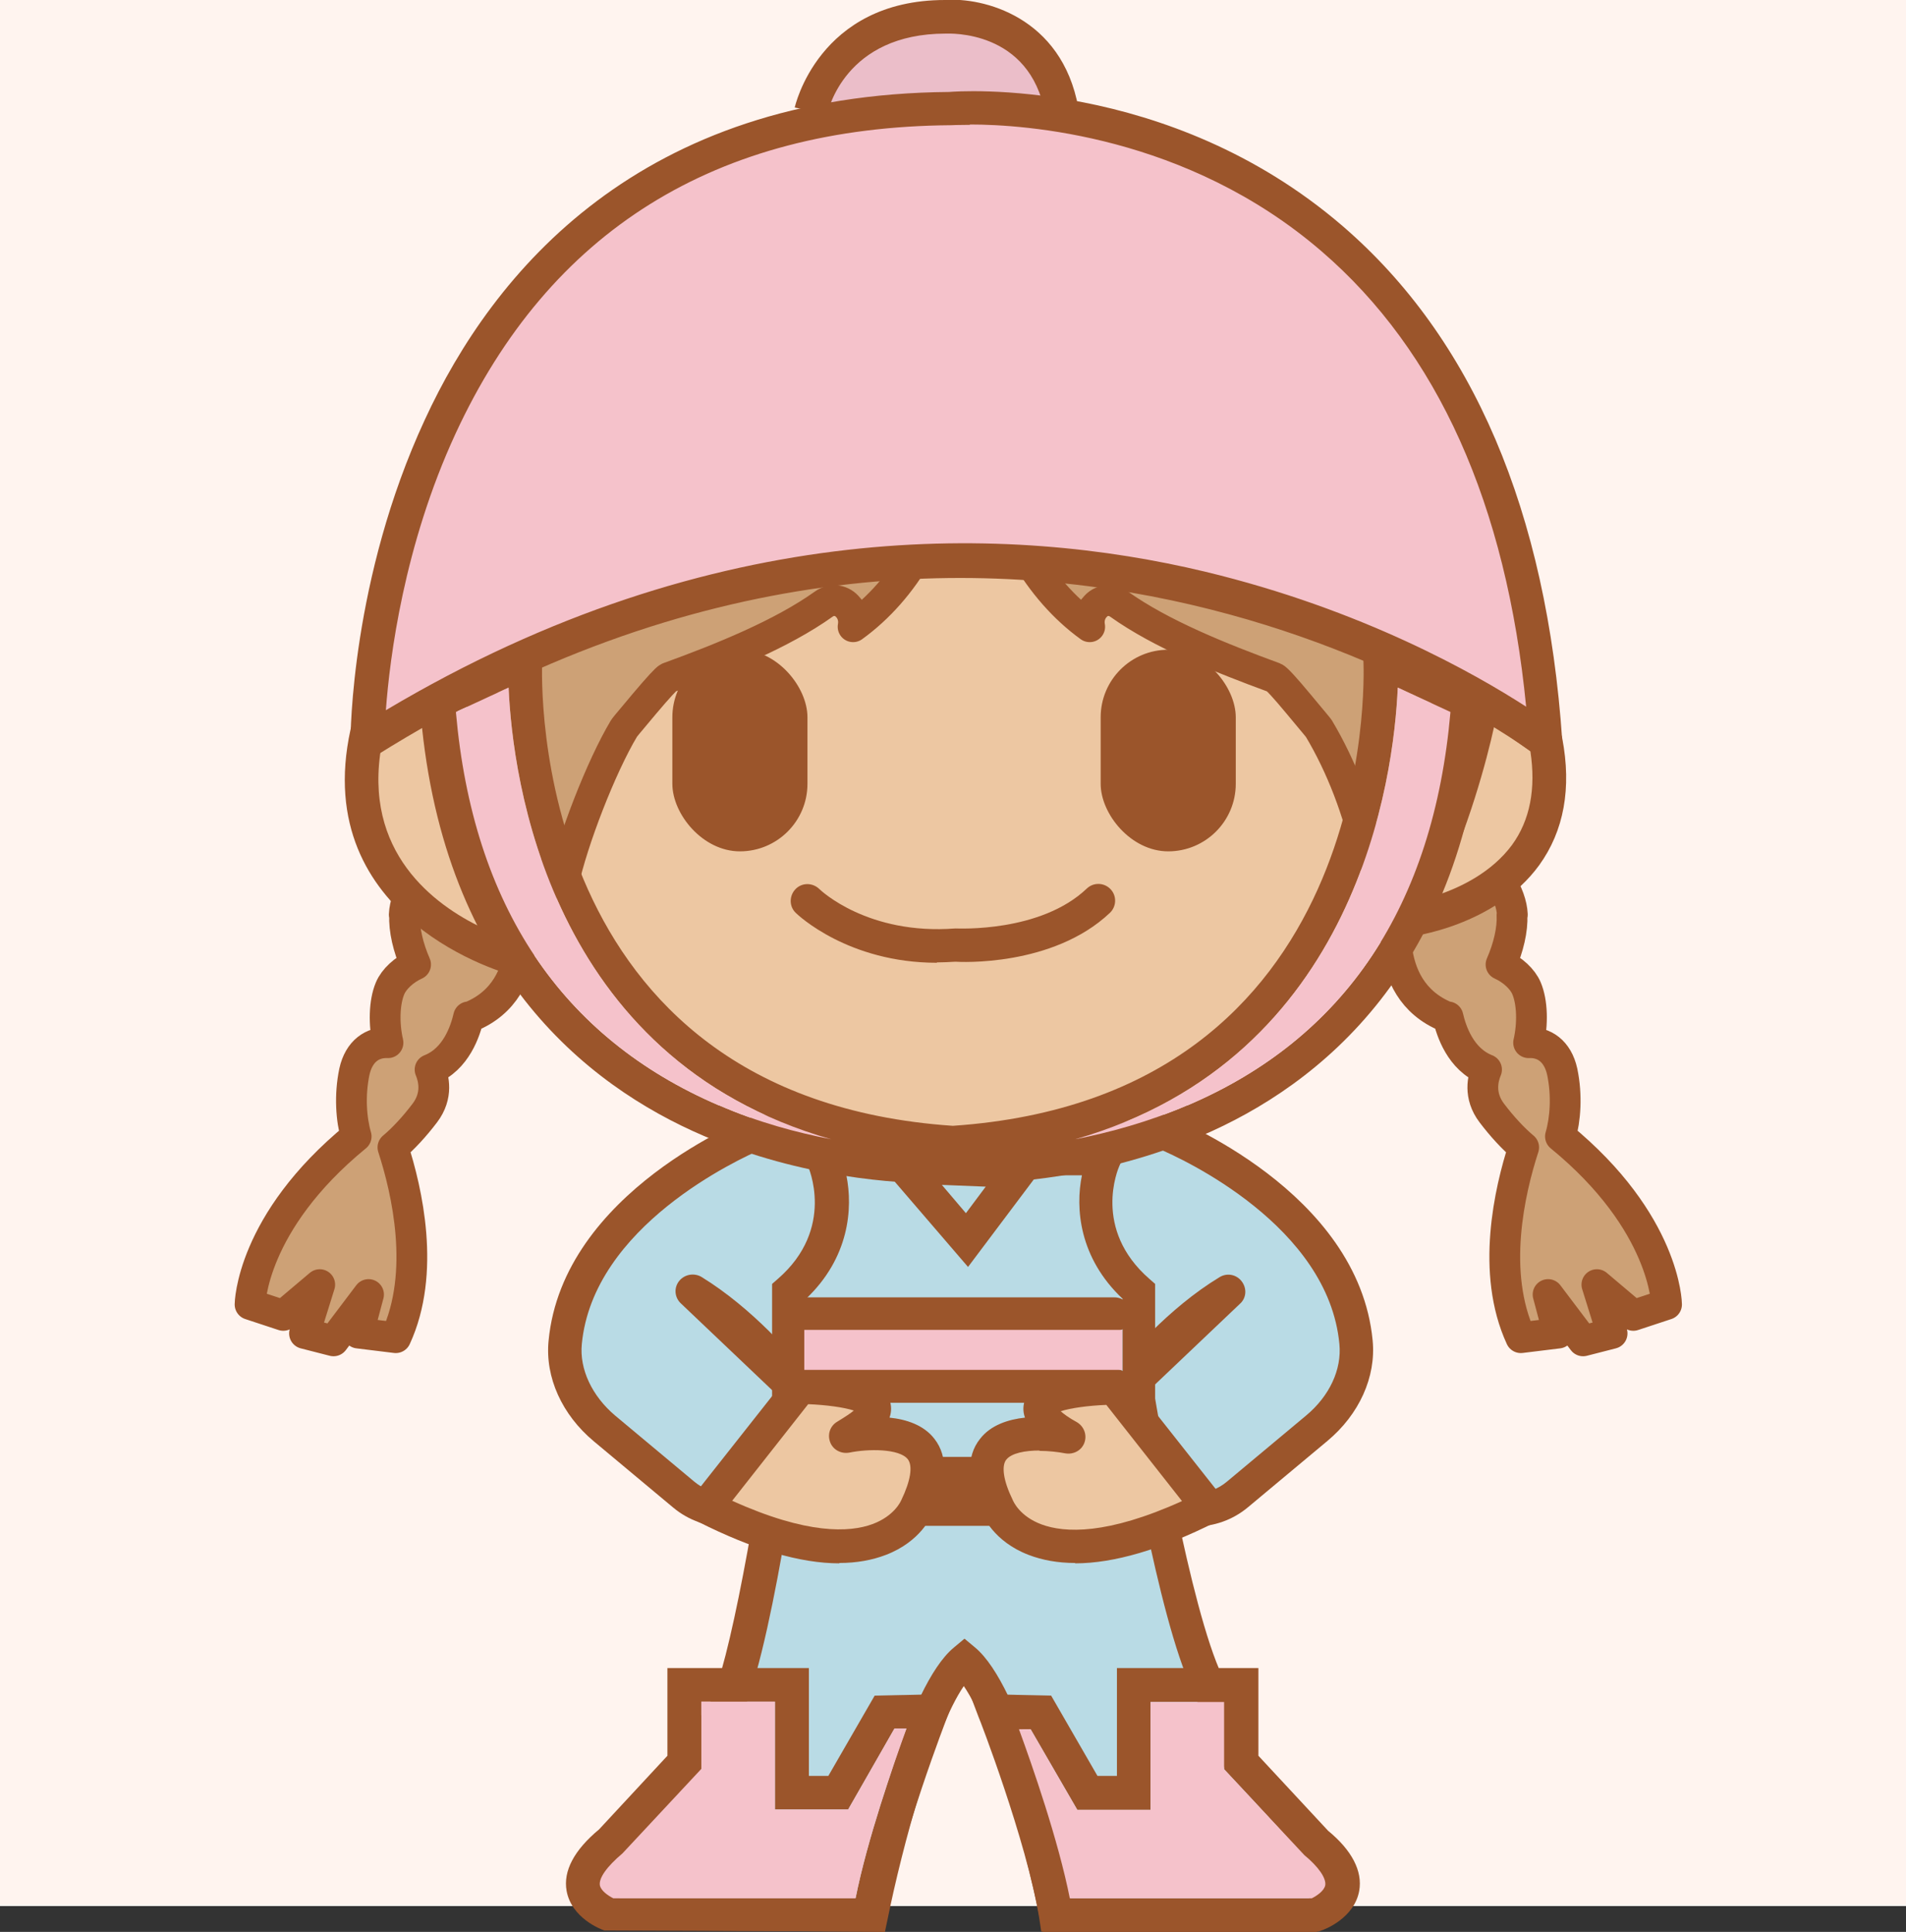
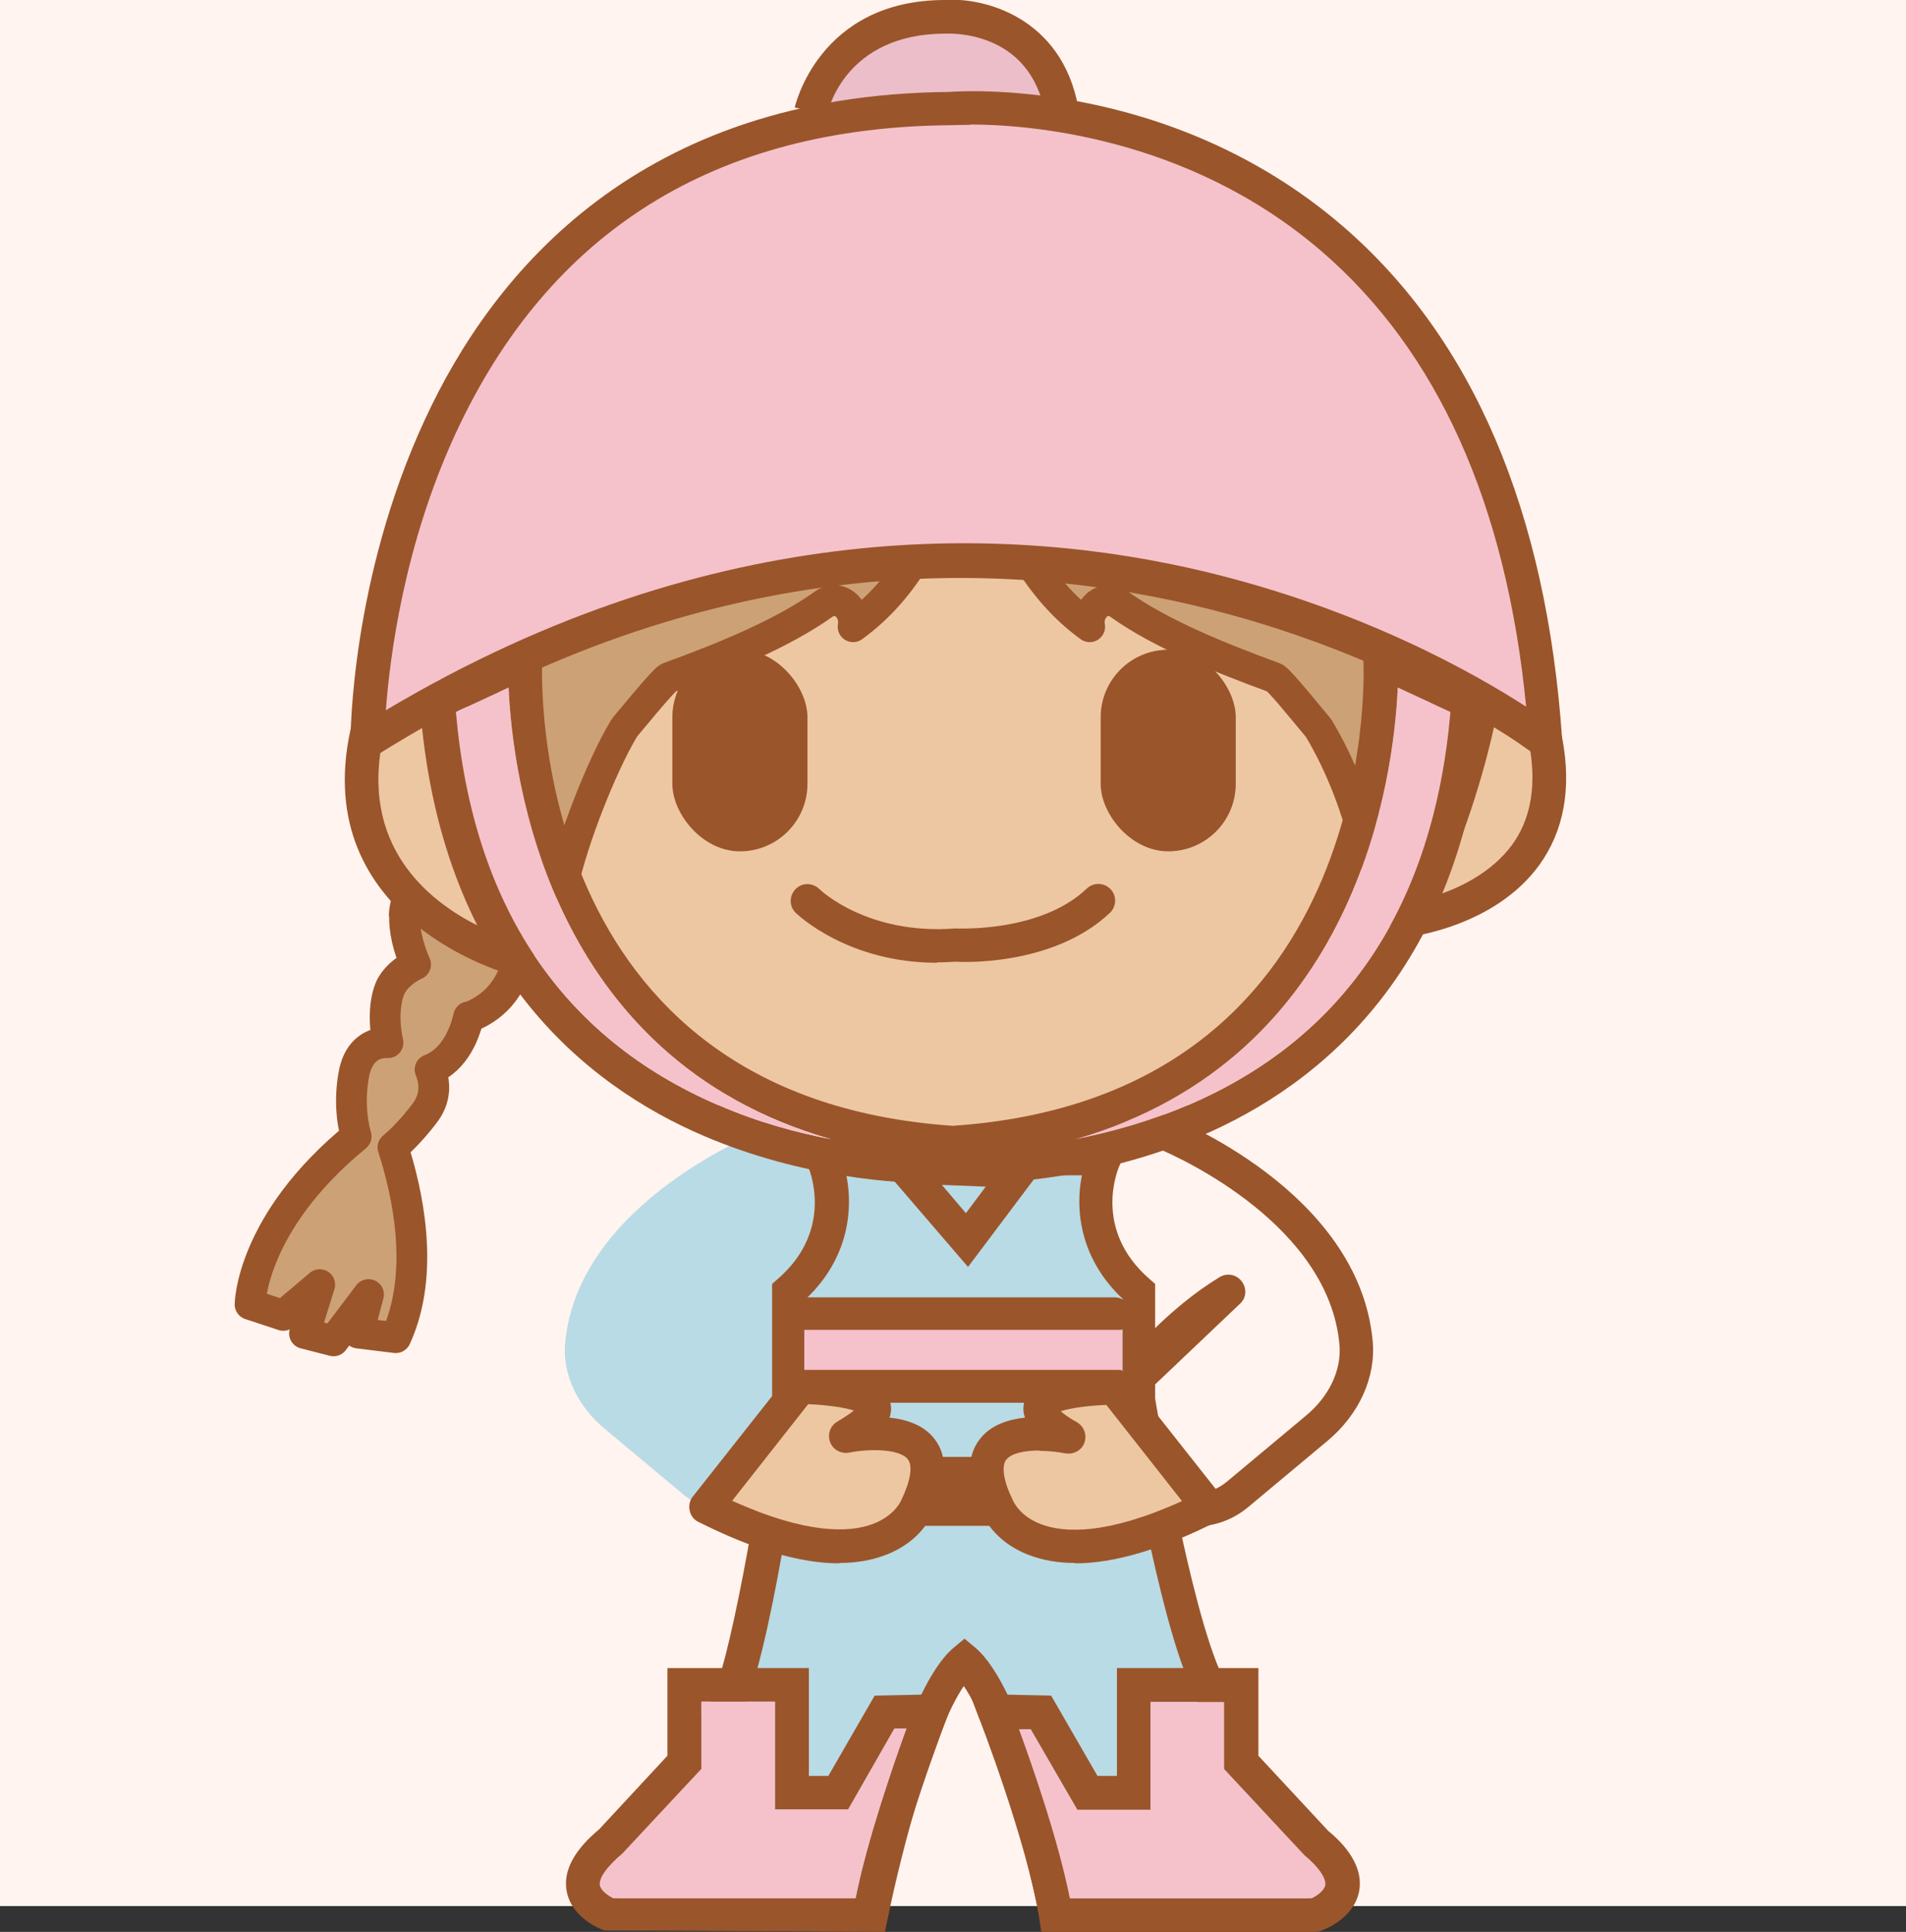
<svg xmlns="http://www.w3.org/2000/svg" id="Layer_2" data-name="Layer 2" viewBox="0 0 53.89 54.62">
  <rect x="0" y="0" width="53.89" height="54.62" fill="#333333" stroke="none" />
  <defs>
    <style>
      .cls-1 {
        fill: #fff4ef;
      }

      .cls-2 {
        fill: #b9dbe5;
      }

      .cls-3 {
        fill: #edc7a2;
      }

      .cls-4 {
        fill: #9b552b;
      }

      .cls-5 {
        fill: #ebbec9;
      }

      .cls-6 {
        fill: #cda176;
        stroke: #9b552b;
        stroke-linecap: round;
        stroke-linejoin: round;
        stroke-width: .87px;
      }

      .cls-7 {
        fill: #f5c2cb;
      }
    </style>
  </defs>
  <g id="Layer_1-2" data-name="Layer 1">
    <rect class="cls-1" width="53.89" height="53.89" />
    <g>
      <path class="cls-6" d="M11.44,25.87c-.02.41.1.92.31,1.4-.33.15-.61.41-.72.67-.17.4-.18,1.02-.06,1.54-.43-.02-.82.23-.95.82-.14.67-.09,1.35.05,1.83-2.98,2.44-3,4.75-3,4.75l.94.31,1.03-.87-.43,1.38.82.21.99-1.31-.29,1.09,1.06.13c.85-1.84.32-4.15-.08-5.38.29-.24.62-.6.9-.97.38-.5.25-.99.15-1.23.74-.29,1-1.1,1.09-1.49.01,0,.03,0,.04,0,1.98-.8,1.34-3.31,1.34-3.31-1.36-2.69-3.15-.72-3.2.42Z" />
-       <path class="cls-6" d="M42.75,25.87c.02.41-.1.92-.31,1.4.33.15.61.41.72.67.17.4.18,1.02.06,1.54.43-.02.82.23.95.82.14.67.09,1.35-.05,1.83,2.98,2.44,3,4.75,3,4.75l-.94.31-1.03-.87.43,1.38-.82.21-.99-1.31.29,1.09-1.06.13c-.85-1.84-.32-4.15.08-5.38-.29-.24-.62-.6-.9-.97-.38-.5-.25-.99-.15-1.23-.74-.29-1-1.1-1.09-1.49-.01,0-.03,0-.04,0-1.98-.8-1.34-3.31-1.34-3.31,1.36-2.69,3.15-.72,3.2.42Z" />
      <g>
-         <path class="cls-2" d="M30.92,32.22c-.98.12-1.69,1-1.61,1.99l.4,4.53,1.85.8,3.18-3.02c-1.82,1.11-3.18,3.02-3.18,3.02-.02,1.51.53,2.35,1.12,2.81.68.52,1.64.47,2.3-.08l2.24-1.87c.72-.6,1.2-1.5,1.11-2.43-.37-3.98-5.54-5.98-5.54-5.98l-1.89.23Z" />
        <path class="cls-4" d="M33.77,43.17c-.49,0-.98-.15-1.38-.46-.57-.44-1.24-1.29-1.31-2.87l-1.56-.68c-.16-.07-.27-.22-.29-.39l-.4-4.53c-.11-1.25.78-2.35,2.02-2.5l1.89-.24c.08-.01.16,0,.23.03.22.09,5.44,2.15,5.84,6.37.1,1.03-.38,2.09-1.28,2.84l-2.24,1.87c-.44.37-.98.55-1.52.55ZM32.04,39.73c.03,1.02.34,1.77.94,2.23.49.38,1.21.35,1.71-.07l2.24-1.87c.66-.55,1.01-1.3.94-2.02-.31-3.33-4.41-5.23-5.13-5.53l-1.76.22h0c-.73.09-1.26.74-1.19,1.48l.37,4.24,1.24.54c.47-.6,1.63-1.96,3.08-2.84.21-.13.48-.08.63.12s.13.47-.05.63l-3.03,2.88ZM30.92,32.22h.01-.01Z" />
      </g>
      <g>
        <path class="cls-2" d="M23.89,32.28c.71.09,1.22.72,1.15,1.43l-.44,5.02-1.85.8-3.18-3.02c1.82,1.11,3.18,3.02,3.18,3.02.02,1.51-.53,2.35-1.12,2.81-.68.52-1.64.47-2.3-.08l-2.24-1.87c-.72-.6-1.2-1.5-1.11-2.43.37-3.98,5.54-5.98,5.54-5.98l2.38.3Z" />
-         <path class="cls-4" d="M20.55,43.17c-.54,0-1.08-.18-1.52-.55l-2.24-1.87c-.9-.75-1.38-1.81-1.28-2.84.4-4.22,5.62-6.29,5.84-6.37.07-.03.15-.04.23-.03l2.38.3h0c.97.12,1.66.97,1.57,1.94l-.44,5.02c-.02.17-.12.33-.29.39l-1.56.68c-.07,1.58-.74,2.43-1.31,2.87-.4.31-.89.46-1.38.46ZM21.58,32.47c-.72.31-4.81,2.2-5.13,5.53-.07.71.29,1.47.94,2.02l2.24,1.87c.5.42,1.22.44,1.71.07.6-.46.91-1.21.94-2.23l-3.03-2.88c-.18-.17-.2-.44-.05-.63s.42-.24.63-.12c1.45.89,2.61,2.24,3.08,2.84l1.24-.54.42-4.74c.04-.46-.29-.86-.74-.92l-2.26-.28Z" />
      </g>
      <g>
        <path class="cls-2" d="M31.23,32.76s-.97,2.07.97,3.76v3.02s.98,6.05,1.94,8.06l.51,1.28.4.93,2.07,2.27s1.68,1.17,0,2.07h-7.26s-1.21-6.03-2.61-7.19c-1.4,1.17-2.61,7.19-2.61,7.19h-7.26c-1.68-.91,0-2.07,0-2.07l2.07-2.27.91-1.23h0c.84-.91,1.94-9.03,1.94-9.03v-3.02c1.94-1.68.97-3.76.97-3.76h7.95Z" />
        <path class="cls-4" d="M37.25,54.62h-7.77l-.08-.38c-.41-2.02-1.3-5.33-2.15-6.57-.85,1.24-1.74,4.55-2.15,6.57l-.08.38-7.87-.06c-.63-.34-.97-.77-1-1.29-.05-.87.85-1.52.95-1.59l1.99-2.2.88-1.19c.5-.54,1.32-4.89,1.86-8.81v-3.18s.16-.14.16-.14c1.65-1.43.86-3.18.85-3.2l-.32-.68h9.45l-.32.68c-.04.09-.77,1.79.85,3.2l.16.14v3.24h0s.98,5.93,1.9,7.85l.88,2.15,2.02,2.21s.92.65.87,1.52c-.03.52-.36.95-1,1.29l-.11.06ZM30.26,53.67h6.74c.18-.11.39-.27.4-.45.01-.25-.32-.6-.54-.76l-2.24-2.47-.91-2.22c-.97-2.01-1.93-7.91-1.97-8.16v-2.89c-1.23-1.16-1.34-2.56-1.15-3.49h-6.66c.19.94.08,2.33-1.14,3.49v2.81c-.27,2.01-1.19,8.41-2.07,9.35l-.87,1.19-2.11,2.31c-.31.23-.64.58-.62.83.01.18.22.34.4.45h6.75c.31-1.44,1.37-5.98,2.7-7.08l.3-.25.3.25c1.32,1.1,2.39,5.64,2.7,7.08Z" />
      </g>
      <g>
        <path class="cls-4" d="M31.51,37.64h-9.01c-.26,0-.48-.21-.48-.48s.21-.48.48-.48h9.01c.26,0,.48.21.48.48s-.21.48-.48.48Z" />
        <path class="cls-4" d="M31.51,39.66h-9.01c-.26,0-.48-.21-.48-.48s.21-.48.48-.48h9.01c.26,0,.48.21.48.48s-.21.48-.48.48Z" />
      </g>
      <path class="cls-4" d="M27.37,35.82l-2.88-3.35,5.24.21-2.36,3.14ZM26.63,33.5l.68.8.56-.75-1.24-.05Z" />
      <rect class="cls-4" x="22.08" y="41.19" width="10.7" height="1.95" />
      <g>
        <path class="cls-3" d="M31.51,39.23s-3.68,0-1.29,1.38c0,0-3.31-.69-2.01,1.99,0,0,.95,2.51,5.96,0l-2.66-3.37Z" />
        <path class="cls-4" d="M30.4,44.19c-.49,0-.93-.08-1.32-.23-.99-.38-1.29-1.11-1.32-1.19-.42-.87-.45-1.59-.05-2.09.3-.39.8-.55,1.27-.6-.05-.14-.06-.28-.02-.44.2-.73,1.49-.88,2.54-.88.13.01.29.07.38.18l2.66,3.37c.09.11.12.26.09.4-.03.14-.12.26-.25.32-1.55.78-2.89,1.17-3.98,1.17ZM29.39,41.01c-.4,0-.79.07-.94.26-.14.18-.08.6.18,1.13.02.05.2.47.82.7.65.24,1.85.3,3.97-.66l-2.14-2.72c-.51.02-1.02.09-1.29.18.08.07.22.18.46.31.2.12.29.36.21.58-.08.22-.31.34-.54.3-.21-.04-.47-.07-.73-.07Z" />
      </g>
      <g>
        <path class="cls-3" d="M22.61,39.24s3.68,0,1.29,1.38c0,0,3.31-.69,2.01,1.99,0,0-.95,2.51-5.96,0l2.66-3.37Z" />
        <path class="cls-4" d="M23.73,44.2c-1.1,0-2.43-.39-3.98-1.17-.13-.06-.22-.18-.25-.32-.03-.14,0-.29.09-.4l2.66-3.37c.09-.12.23-.21.38-.18,1.05,0,2.35.15,2.54.88.04.16.03.3-.02.44.48.05.97.21,1.27.6.39.5.37,1.22-.07,2.13-.01.04-.31.77-1.3,1.15-.39.15-.83.23-1.32.23ZM20.7,42.43c2.12.96,3.32.9,3.97.66.62-.23.8-.65.81-.67.27-.56.33-.97.19-1.16-.24-.31-1.13-.3-1.66-.19-.23.04-.46-.08-.54-.3-.08-.22,0-.46.21-.58.23-.14.38-.24.46-.31-.27-.09-.78-.16-1.29-.18l-2.14,2.72Z" />
      </g>
      <path class="cls-4" d="M25.01,54.61l-7.92-.03c-.1-.03-.93-.35-1.07-1.12-.1-.56.21-1.15.92-1.74l1.93-2.08v-2.48h4v3.05h.55l1.31-2.27,2.3-.05-.25.66s-1.35,3.48-1.71,5.66l-.06.4ZM17.35,53.67h6.84c.33-1.66,1.06-3.75,1.44-4.8h-.34s-1.31,2.29-1.31,2.29h-2.07v-3.05h-2.08v1.9l-2.23,2.39c-.45.38-.67.7-.64.9.03.16.24.3.38.37Z" />
      <path class="cls-4" d="M37.28,54.61h-7.84l-.06-.4c-.36-2.18-1.69-5.63-1.71-5.66l-.25-.66,2.3.05,1.31,2.27h.55v-3.05h4v2.48l1.97,2.12c.67.55.98,1.14.88,1.7-.14.77-.97,1.09-1.07,1.12l-.08.03ZM30.25,53.67h6.84c.14-.07.35-.21.38-.37.03-.2-.19-.52-.59-.85l-2.27-2.43v-1.9h-2.08v3.05h-2.07l-1.32-2.28h-.33c.38,1.04,1.11,3.13,1.44,4.79Z" />
      <path class="cls-7" d="M17.35,53.67h6.84c.33-1.66,1.06-3.75,1.44-4.8h-.34s-1.31,2.29-1.31,2.29h-2.07v-3.05h-2.08v1.9l-2.23,2.39c-.45.38-.67.7-.64.9.03.16.24.3.38.37Z" />
      <path class="cls-7" d="M30.25,53.67h6.84c.14-.07.35-.21.38-.37.03-.2-.19-.52-.59-.85l-2.27-2.43v-1.9h-2.08v3.05h-2.07l-1.32-2.28h-.33c.38,1.04,1.11,3.13,1.44,4.79Z" />
      <g>
        <ellipse class="cls-3" cx="27.16" cy="21.78" rx="12.98" ry="10.65" />
        <g>
          <path class="cls-3" d="M14.58,27.09s-5.3-1.35-4.21-6.37l2.05-.89s.22,3.54,2.16,7.26Z" />
          <path class="cls-4" d="M14.58,27.57s-.08,0-.12-.01c-.06-.01-5.73-1.53-4.55-6.93.03-.15.13-.27.28-.34l2.05-.89c.14-.06.31-.05.44.03.13.08.22.22.23.38,0,.04.24,3.49,2.11,7.07.09.17.07.37-.05.52-.09.12-.23.18-.37.18ZM10.79,21.06c-.55,3.04,1.5,4.53,2.84,5.17-1.09-2.43-1.48-4.64-1.62-5.7l-1.22.53Z" />
        </g>
        <g>
          <path class="cls-3" d="M39.74,26.01s4.82-.57,3.95-5.05l-1.77-1.25s-.56,3.33-2.18,6.31Z" />
          <path class="cls-4" d="M39.74,26.49c-.16,0-.3-.08-.39-.21-.1-.15-.11-.34-.02-.49,1.56-2.88,2.12-6.13,2.13-6.16.03-.16.14-.3.29-.36.15-.06.32-.04.46.05l1.77,1.25c.1.07.17.18.19.3.27,1.41.05,2.62-.65,3.59-1.26,1.73-3.61,2.02-3.71,2.03-.02,0-.04,0-.06,0ZM42.25,20.52c-.22,1-.72,2.88-1.62,4.79.67-.22,1.55-.65,2.12-1.42.51-.7.68-1.59.52-2.65l-1.02-.72Z" />
        </g>
        <path class="cls-4" d="M26.49,27.22c-2.51,0-3.93-1.35-3.99-1.41-.19-.18-.19-.48-.01-.67.18-.19.48-.19.67-.01.05.05,1.38,1.31,3.85,1.12.08,0,2.41.12,3.72-1.13.19-.18.49-.17.67.02s.17.49-.02.67c-1.62,1.53-4.25,1.39-4.37,1.38-.18.01-.35.02-.52.02Z" />
        <rect class="cls-4" x="19.01" y="18.37" width="3.82" height="5.7" rx="1.91" ry="1.91" />
        <rect class="cls-4" x="31.12" y="18.37" width="3.82" height="5.7" rx="1.91" ry="1.91" />
        <path class="cls-6" d="M26.39,4.53c-9,0-11.63,7.15-12.4,11.42-.48,2.66-.47,5.58,0,8.25l1.93.8c.27-1.25,1.08-3.33,1.72-4.4.02-.03.03-.05.57-.69q.6-.71.69-.75c1.51-.55,3.2-1.23,4.39-2.08.21-.15.48-.13.66.06.15.15.21.37.17.58.72-.52,1.35-1.23,1.84-2.09.04-.07.08-.14.12-.21.05-.08.09-.16.14-.24.07-.12.19-.2.32-.21.13,0,.27.05.35.16.06.08.13.16.19.24h.77c.07-.08.13-.16.19-.24.08-.11.21-.17.35-.16.13,0,.26.09.32.21.05.08.09.16.14.24.04.07.08.14.12.21.49.85,1.12,1.57,1.84,2.09-.04-.21.02-.43.17-.58.1-.11.23-.16.36-.16.1,0,.2.03.3.1,1.19.85,2.89,1.53,4.39,2.08q.1.04.69.75c.55.66.55.66.57.69.64,1.07,1.12,2.34,1.39,3.6l1.28.15c.5-2.72,1.58-5.84,1.1-8.52-.76-4.22-3.4-11.29-12.53-11.29-.36,0-.72,0-1.05.02-.01,0-.02,0-.04,0-.33-.01-.69-.02-1.05-.02Z" />
        <g>
          <path class="cls-5" d="M22.94,3.14s.54-2.66,3.78-2.66c0,0,2.79-.19,3.3,2.66" />
          <path class="cls-4" d="M23.4,3.23l-.93-.19S23.13,0,26.72,0c1.06-.08,3.3.46,3.77,3.05l-.94.17c-.43-2.39-2.72-2.27-2.81-2.27-2.85,0-3.33,2.18-3.35,2.28Z" />
        </g>
        <g>
          <path class="cls-7" d="M10.39,20.96S10.39,3.2,26.85,3.07c0,0,15.55-1.3,16.85,17.89,0,0-14.9-11.53-33.31,0Z" />
          <path class="cls-4" d="M44.24,21.98l-.84-.65c-.15-.11-14.87-11.19-32.76.03l-.73.46v-.86c0-.19.02-4.6,2.1-9.09,1.93-4.19,6.08-9.2,14.83-9.27.22-.02,6.18-.46,11.12,3.79,3.68,3.17,5.77,8.06,6.21,14.54l.07,1.05ZM27.42,3.53c-.33,0-.52.01-.53.01-6.66.05-11.36,2.99-14.01,8.72-1.46,3.16-1.86,6.33-1.97,7.82,9.34-5.56,17.71-5.22,23.15-3.92,4.46,1.07,7.65,2.89,9.09,3.82-.56-5.72-2.5-10.05-5.79-12.88-3.81-3.28-8.39-3.58-9.93-3.58Z" />
        </g>
        <path class="cls-4" d="M38.52,17.91l.03.79c.02.5.4,12.31-11.61,13.13-12.01-.82-11.63-12.62-11.61-13.13l.03-.79-3.51,1.64.02.32c.54,7.51,4.67,10.81,8.04,12.25,2.79,1.19,5.47,1.34,6.61,1.34.17,0,.31,0,.41,0,.1,0,.23,0,.41,0,1.14,0,3.83-.15,6.61-1.34,3.37-1.44,7.5-4.74,8.04-12.25l.02-.32-3.51-1.64ZM20.32,31.25c-4.45-1.91-6.95-5.65-7.43-11.12l1.49-.69c.11,2.52,1.11,10.49,9.12,12.77-.98-.19-2.07-.48-3.17-.96ZM33.57,31.25c-1.1.47-2.2.77-3.17.96,8-2.29,9.01-10.25,9.12-12.77l1.49.69c-.48,5.48-2.98,9.22-7.43,11.12Z" />
      </g>
      <rect class="cls-7" x="22.74" y="37.6" width="8.99" height="1.13" />
      <path class="cls-7" d="M20.32,31.25c-4.45-1.91-6.95-5.65-7.43-11.12l1.49-.69c.11,2.52,1.11,10.49,9.12,12.77-.98-.19-2.07-.48-3.17-.96Z" />
      <path class="cls-7" d="M33.57,31.25c-1.1.47-2.2.77-3.17.96,8-2.29,9.01-10.25,9.12-12.77l1.49.69c-.48,5.48-2.98,9.22-7.43,11.12Z" />
    </g>
  </g>
</svg>